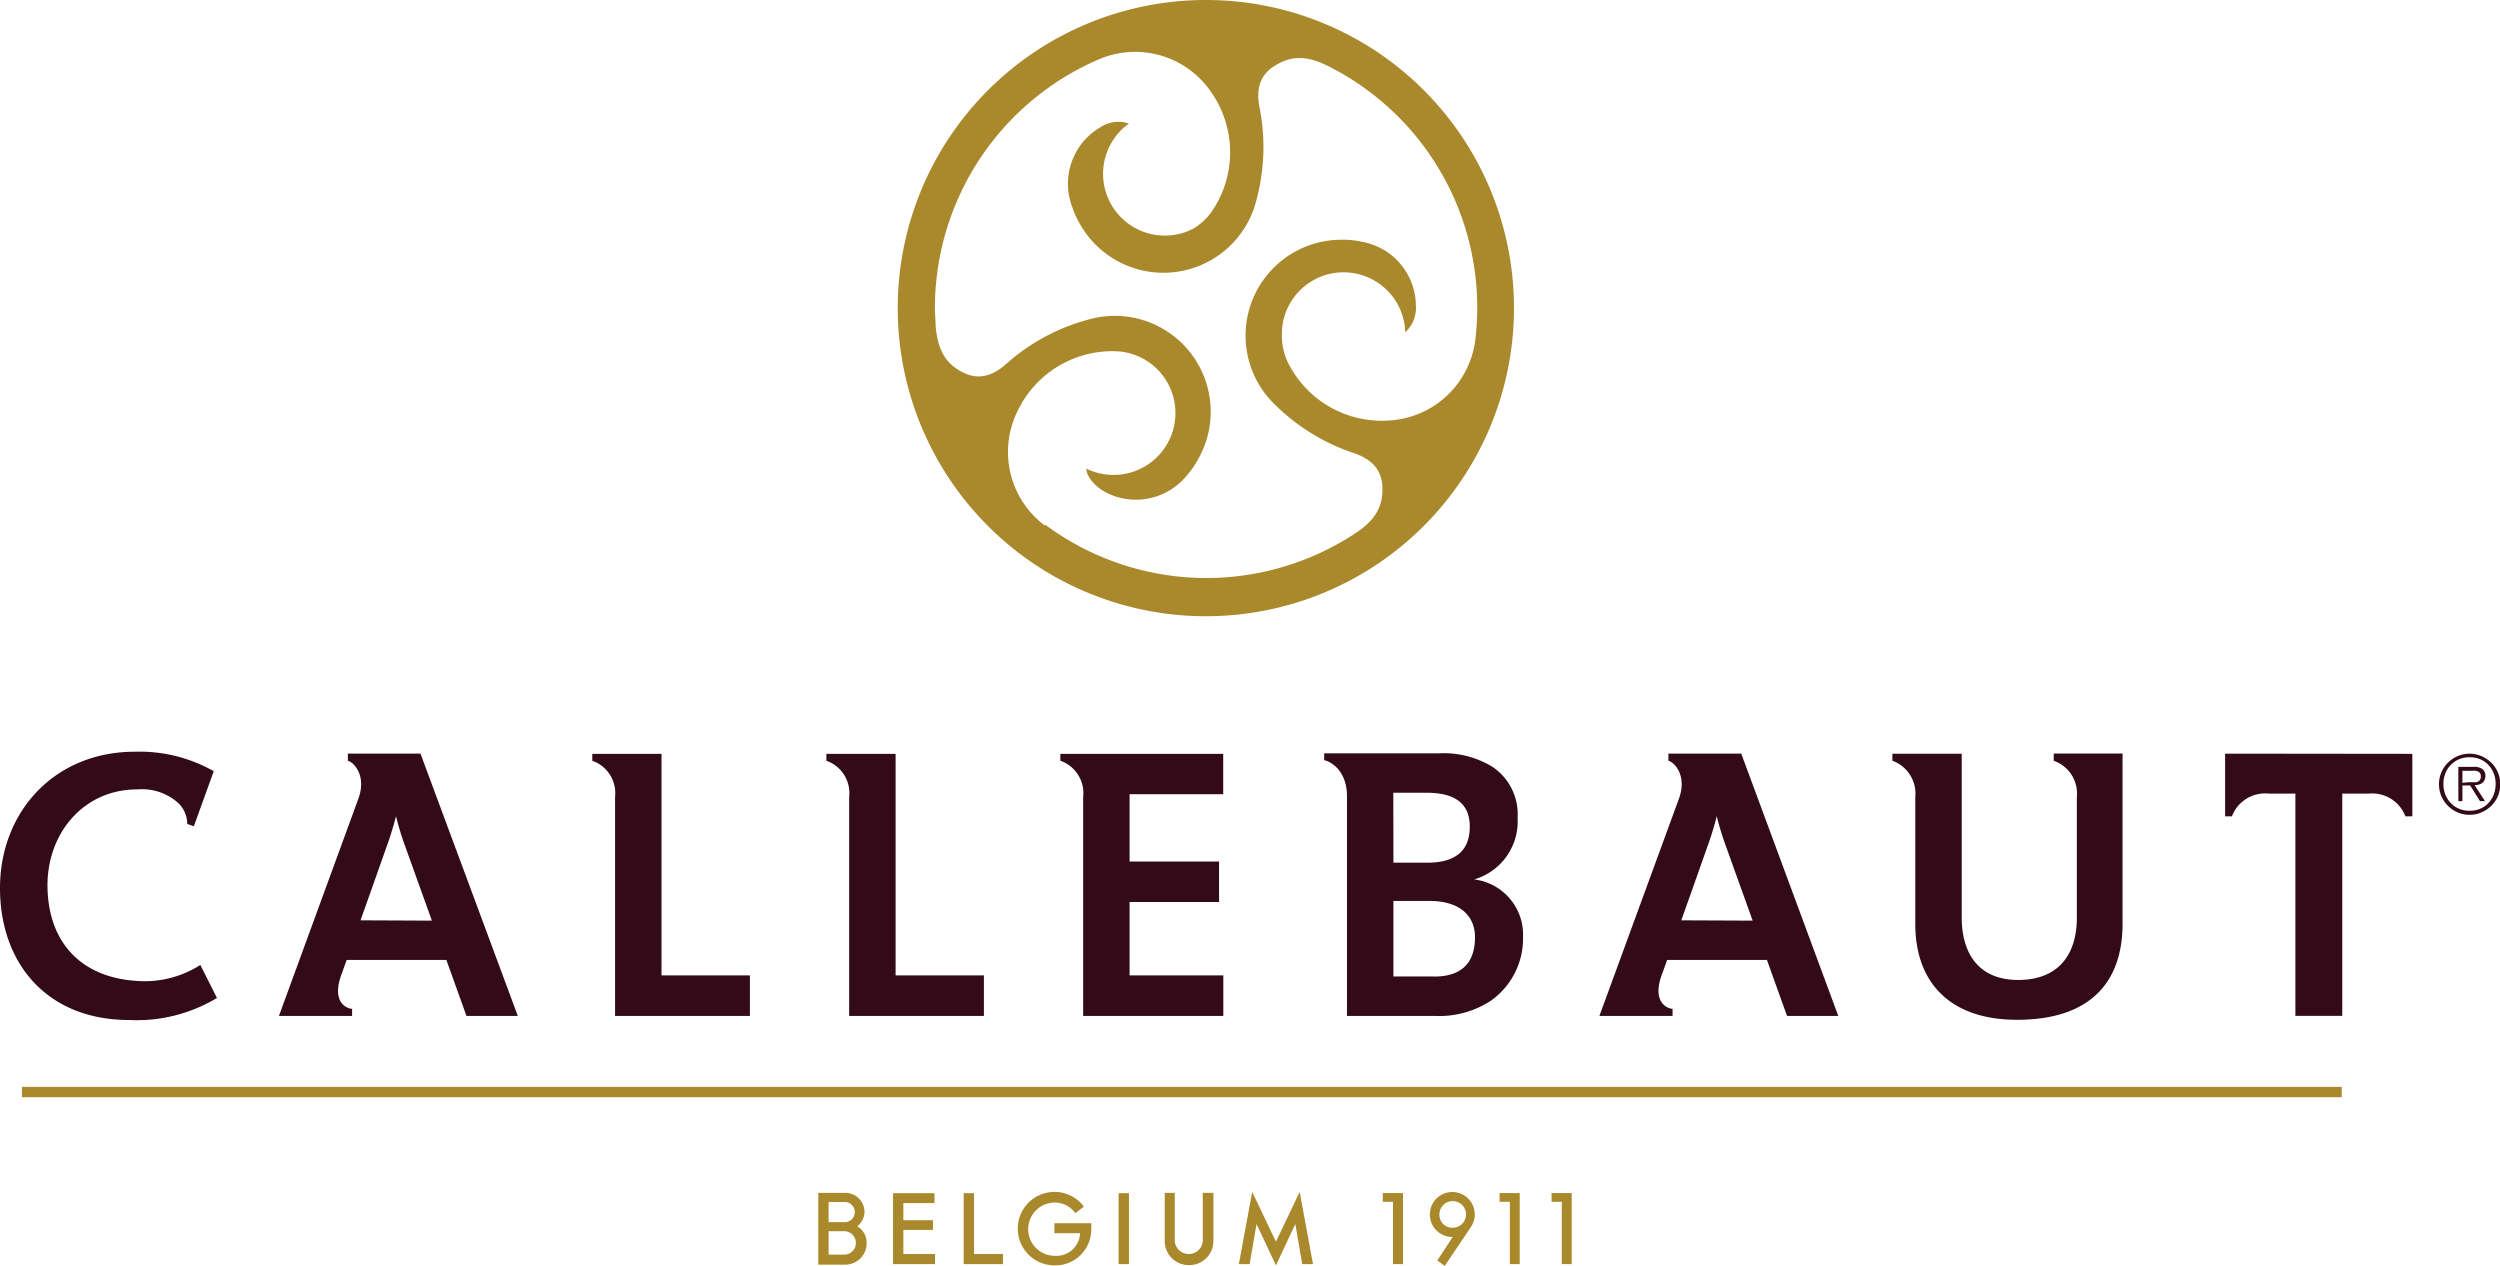
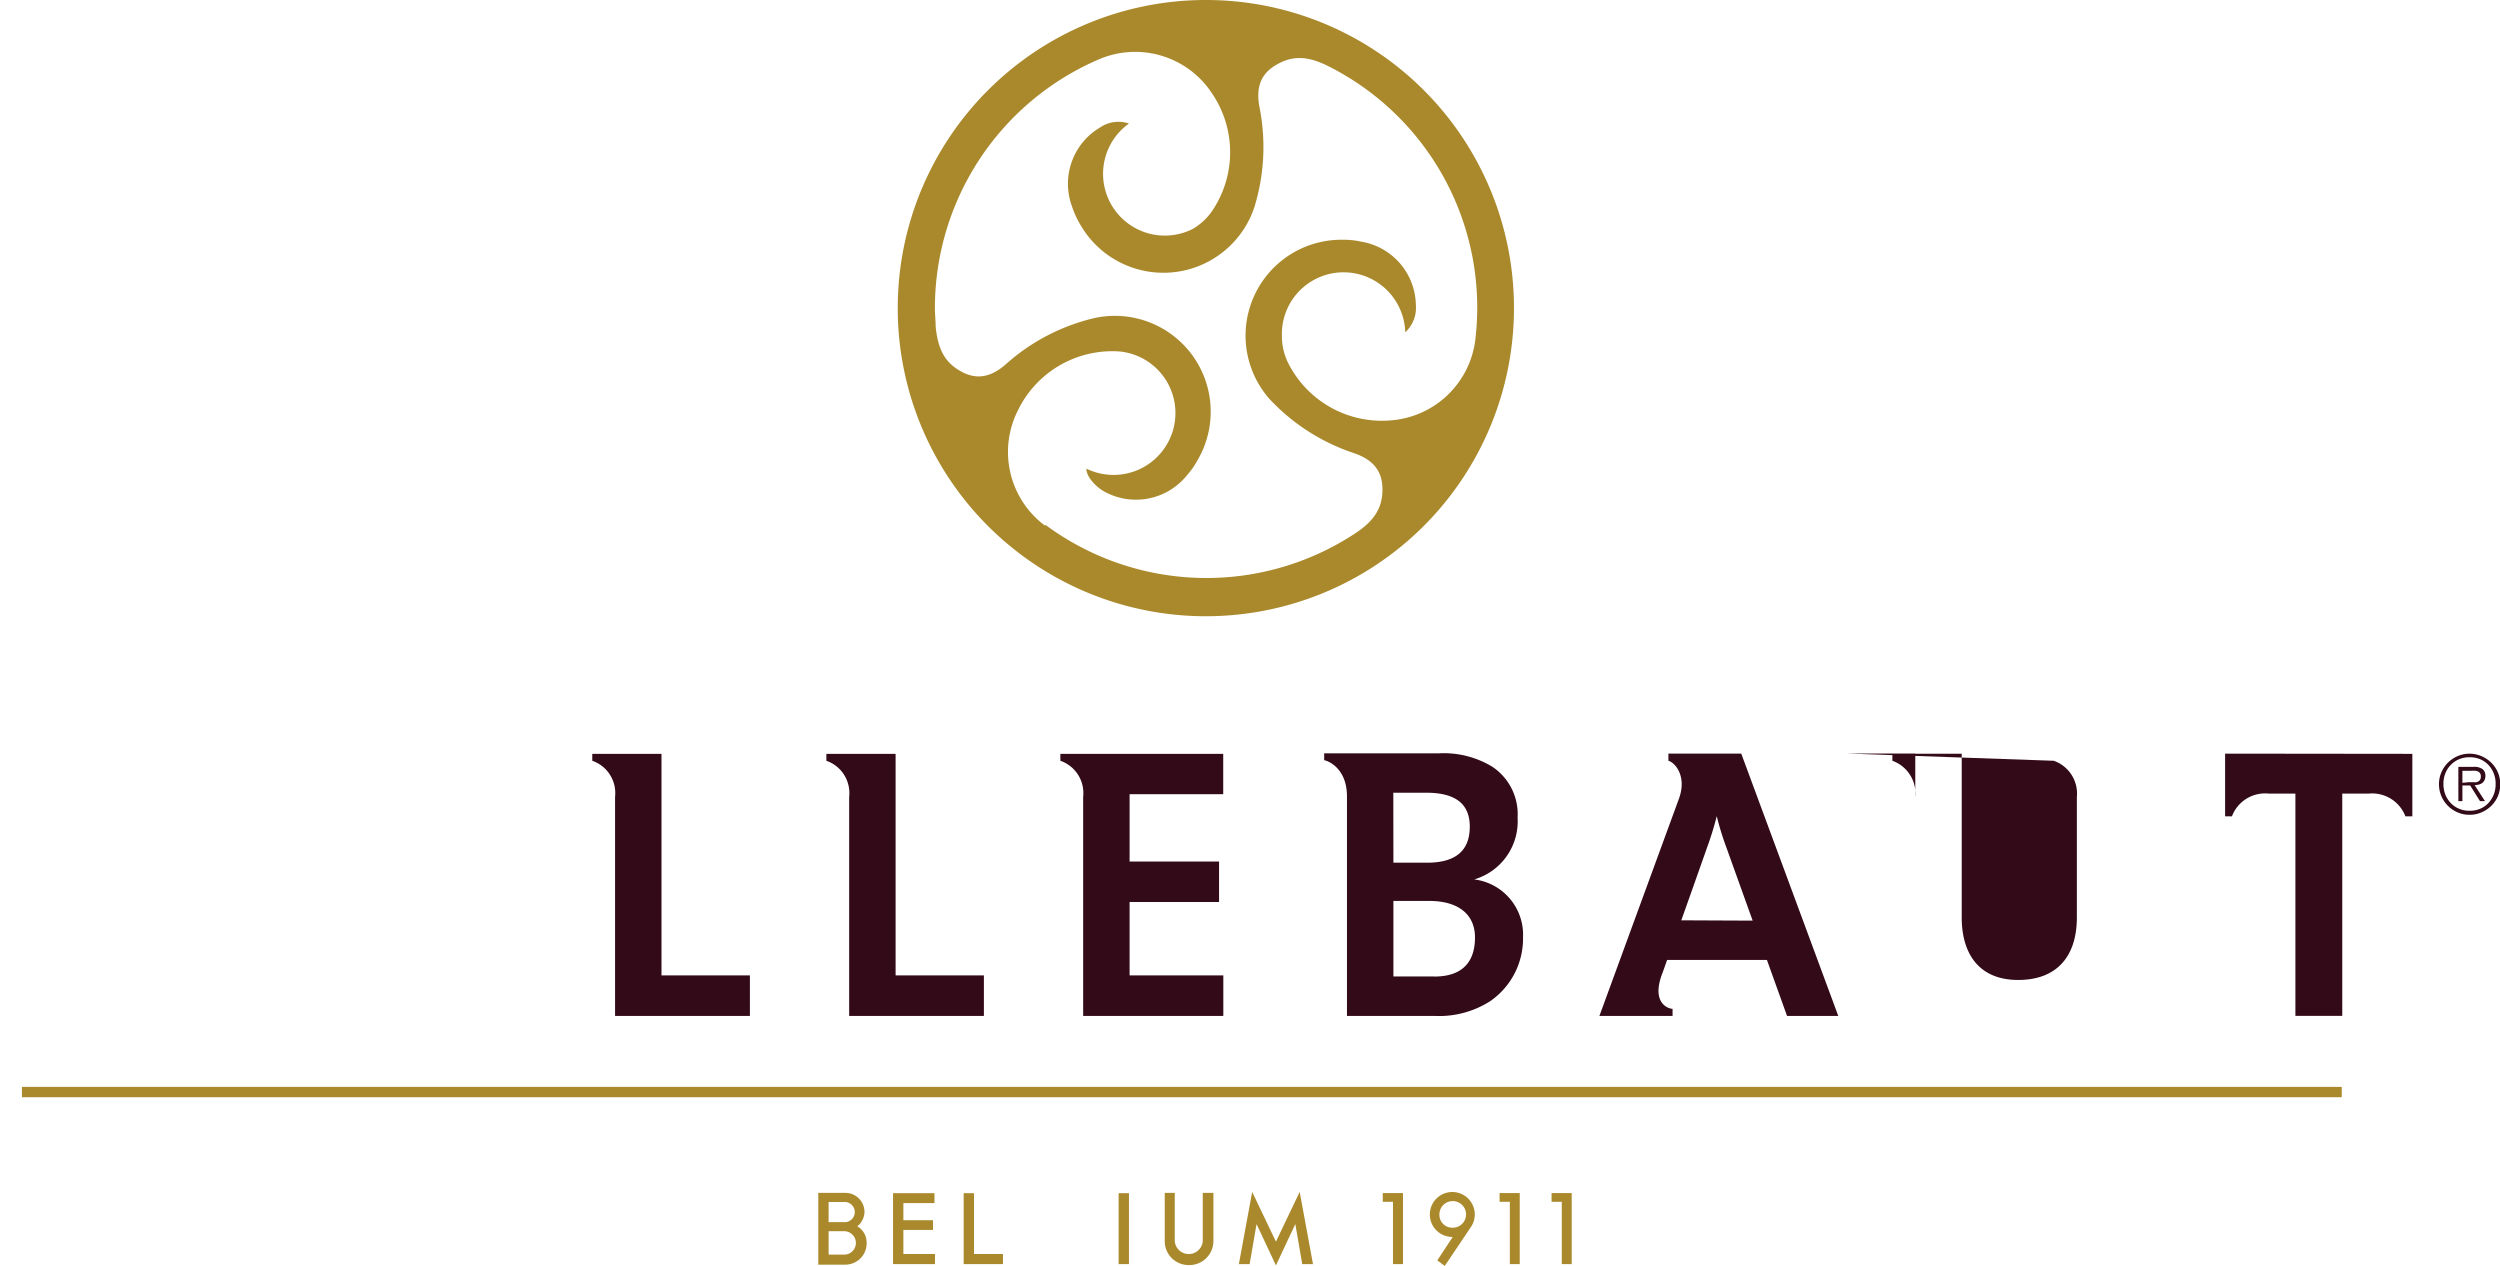
<svg xmlns="http://www.w3.org/2000/svg" viewBox="0 0 234.73 118.86">
  <defs>
    <style>.cls-1{fill:#330a18;}.cls-2{fill:#aa892c;}</style>
  </defs>
  <title>callebaut</title>
  <g id="Ebene_2" data-name="Ebene 2">
    <g id="Ebene_1-2" data-name="Ebene 1">
      <path class="cls-1" d="M62.11,70.78h-6.5v.65a3.21,3.21,0,0,1,2.14,3.39V95.39H70.41V91.58h-8.3" />
      <path class="cls-1" d="M84.09,70.78h-6.5v.65a3.21,3.21,0,0,1,2.14,3.39V95.39H92.38V91.58H84.09" />
      <path class="cls-1" d="M106.06,84.69h8.4v-3.8h-8.4V74.57h8.79V70.78H99.56v.65a3.21,3.21,0,0,1,2.14,3.39V95.39h13.16V91.58h-8.8" />
      <path class="cls-1" d="M138.42,82.57a5.68,5.68,0,0,0,4.07-5.8A5.35,5.35,0,0,0,140.13,72a8.77,8.77,0,0,0-5-1.27H124.33v.65c.19,0,2.14.62,2.14,3.4V95.39h8.27A8.91,8.91,0,0,0,139.92,94,7.14,7.14,0,0,0,143,88a5.23,5.23,0,0,0-4.59-5.43m-7.59-8.14h3.08c2.87,0,4.1,1.13,4.1,3.19S136.89,81,134,81h-3.17Zm3.85,17.25h-3.84V84.59h3.36c2.8,0,4.3,1.32,4.3,3.42,0,2.4-1.27,3.68-3.82,3.68" />
-       <path class="cls-1" d="M192.83,71.43a3.26,3.26,0,0,1,2.17,3.4V86.15c0,3.55-1.79,5.86-5.51,5.86s-5.3-2.51-5.3-5.86V70.77h-6.51v.66a3.27,3.27,0,0,1,2.15,3.4V86.75c0,5.55,3.31,9,9.55,9,7.05,0,9.91-3.7,9.91-9v-16h-6.46" />
+       <path class="cls-1" d="M192.83,71.43a3.26,3.26,0,0,1,2.17,3.4V86.15c0,3.55-1.79,5.86-5.51,5.86s-5.3-2.51-5.3-5.86V70.77h-6.51v.66a3.27,3.27,0,0,1,2.15,3.4V86.75v-16h-6.46" />
      <path class="cls-1" d="M208.92,70.76v5.89h.64A3.33,3.33,0,0,1,213,74.51h2.52V95.38h4.4V74.51h2.52a3.34,3.34,0,0,1,3.41,2.14h.65V70.78" />
      <path class="cls-1" d="M156.65,70.76v.67c.61.16,1.75,1.43,1,3.53l-7.48,20.43h6.87v-.67c-.37,0-2-.5-1-3.23.14-.36.3-.83.49-1.36h9.37l1.89,5.26h4.81l-9.11-24.63m-5.63,15.65c1.18-3.31,2.4-6.78,2.4-6.78a30.12,30.12,0,0,0,.93-3,26.32,26.32,0,0,0,.9,2.93l2.47,6.88Z" />
-       <path class="cls-1" d="M32.66,70.76v.67c.61.16,1.75,1.43,1,3.53L26.19,95.39h6.87v-.67c-.38,0-2-.5-1-3.23l.49-1.36h9.36l1.89,5.26h4.82L39.48,70.76M33.85,86.41c1.18-3.31,2.4-6.78,2.4-6.78a30.12,30.12,0,0,0,.93-3,26.32,26.32,0,0,0,.9,2.93l2.47,6.88Z" />
-       <path class="cls-1" d="M12.73,92.09c-5-.34-8.18-3.49-8.27-8.78-.09-5,3.35-9.22,8.47-9.19a5.06,5.06,0,0,1,3.84,1.31,2.74,2.74,0,0,1,.81,1.93l.62.22,1.87-5.17a14.11,14.11,0,0,0-7.4-1.83C5.09,70.58,0,76.25,0,83.38S4.47,95.77,12.12,95.77a14.59,14.59,0,0,0,8.25-2.07l-1.56-3.1a9.7,9.7,0,0,1-6.08,1.49" />
      <path class="cls-2" d="M113.21,0a28.93,28.93,0,1,0,28.94,28.92A28.91,28.91,0,0,0,113.21,0M98.11,49.35a8.63,8.63,0,0,1-2.56-10.77A9.85,9.85,0,0,1,105.13,33,5.81,5.81,0,1,1,102,44c0,.74.82,1.66,1.68,2.15a6.15,6.15,0,0,0,7.77-1.53,7.48,7.48,0,0,0,1-1.43,9,9,0,0,0-9.68-13.33h0a19,19,0,0,0-8.24,4.26c-1.79,1.63-3.24,1.39-4.46.66s-2-1.8-2.22-4.13c0-.57-.07-1.14-.07-1.71a25.43,25.43,0,0,1,15.47-23.4,8.63,8.63,0,0,1,10.57,3.26,9.83,9.83,0,0,1-.06,11.08A5.7,5.7,0,0,1,112,21.49a5.8,5.8,0,0,1-6-9.89,3.07,3.07,0,0,0-2.7.36,6.14,6.14,0,0,0-2.63,7.47,8.37,8.37,0,0,0,.72,1.59,9,9,0,0,0,16.39-1.58v0a19.19,19.19,0,0,0,.5-9.26c-.5-2.37.44-3.49,1.69-4.17s2.59-.87,4.68.17a25.36,25.36,0,0,1,13.85,25.88,8.65,8.65,0,0,1-8.07,7.42,9.84,9.84,0,0,1-9.57-5.58,5.74,5.74,0,0,1-.5-2.38,5.79,5.79,0,0,1,11.58-.32,3.1,3.1,0,0,0,1-2.52,6.14,6.14,0,0,0-5.18-6,7.61,7.61,0,0,0-1.74-.17,9,9,0,0,0-6.78,15h0a19.07,19.07,0,0,0,7.78,5c2.31.75,2.81,2.13,2.78,3.55s-.55,2.7-2.53,4a25.38,25.38,0,0,1-29.11-.78" />
      <rect class="cls-2" x="2.06" y="102.05" width="217.81" height="0.97" />
      <path class="cls-2" d="M81.37,116.74a2,2,0,0,1-2,2H76.83V112h2.55a1.8,1.8,0,0,1,1.79,1.8,1.77,1.77,0,0,1-.68,1.34,1.76,1.76,0,0,1,.88,1.57m-3.57-3.85v1.89h1.41a.95.95,0,1,0,0-1.89Zm1.46,4.94a1.1,1.1,0,1,0,0-2.2H77.8v2.2Z" />
      <polyline class="cls-2" points="83.85 112.03 87.74 112.03 87.74 112.96 84.82 112.96 84.82 114.57 87.6 114.57 87.6 115.48 84.82 115.48 84.82 117.74 87.79 117.74 87.79 118.69 83.85 118.69" />
      <polyline class="cls-2" points="90.48 112.03 91.45 112.03 91.45 117.74 94.17 117.74 94.17 118.69 90.48 118.69" />
-       <path class="cls-2" d="M99,114.85h3.46a3,3,0,0,1,0,.52,3.37,3.37,0,0,1-3.42,3.44,3.45,3.45,0,1,1,2.73-5.52s-.81.63-.81.62a2.34,2.34,0,0,0-1.92-1,2.5,2.5,0,0,0,0,5,2.22,2.22,0,0,0,2.37-2.12H99" />
      <path class="cls-2" d="M110.3,112v4.54a1.32,1.32,0,0,0,2.63,0V112h1v4.54a2.26,2.26,0,0,1-2.3,2.24,2.24,2.24,0,0,1-2.27-2.24V112" />
      <polyline class="cls-2" points="119.8 116.58 122.03 111.91 123.28 118.69 122.27 118.69 121.62 114.93 119.8 118.81 117.98 114.93 117.33 118.69 116.32 118.69 117.57 111.91" />
      <polyline class="cls-2" points="129.83 112.84 129.83 112.02 131.73 112.02 131.73 118.69 130.79 118.69 130.79 112.84" />
      <path class="cls-2" d="M138.11,115.2l-2.46,3.66-.7-.52,1.45-2.2h-.07a2.11,2.11,0,1,1,2.14-2.12,2.06,2.06,0,0,1-.36,1.18m-1.8.07a1.25,1.25,0,1,0-1.16-1.24,1.2,1.2,0,0,0,1.16,1.24" />
      <polyline class="cls-2" points="140.8 112.84 140.8 112.02 142.69 112.02 142.69 118.69 141.76 118.69 141.76 112.84" />
      <polyline class="cls-2" points="145.68 112.84 145.68 112.02 147.57 112.02 147.57 118.69 146.64 118.69 146.64 112.84" />
      <rect class="cls-2" x="105.03" y="112.03" width="0.97" height="6.66" />
      <path class="cls-1" d="M231.86,76.5a2.64,2.64,0,0,1-1.12-.23A2.87,2.87,0,0,1,229,73.62a2.79,2.79,0,0,1,.23-1.11,2.88,2.88,0,0,1,.62-.91,3,3,0,0,1,.91-.61A2.84,2.84,0,0,1,233,71a3,3,0,0,1,.91.61,2.88,2.88,0,0,1,.62.91,2.78,2.78,0,0,1,.22,1.11,2.85,2.85,0,0,1-.22,1.13A2.89,2.89,0,0,1,233,76.27a2.64,2.64,0,0,1-1.12.23m0-.38a2.37,2.37,0,0,0,1-.19,2.17,2.17,0,0,0,.76-.53,2.59,2.59,0,0,0,.5-.79,2.68,2.68,0,0,0,.18-1,2.58,2.58,0,0,0-.18-1,2.37,2.37,0,0,0-.5-.79,2.31,2.31,0,0,0-.76-.53,2.54,2.54,0,0,0-1-.19,2.49,2.49,0,0,0-1,.19,2.35,2.35,0,0,0-.77.53,2.24,2.24,0,0,0-.51.79,2.58,2.58,0,0,0-.18,1,2.68,2.68,0,0,0,.18,1,2.44,2.44,0,0,0,.51.79,2.21,2.21,0,0,0,.77.53,2.32,2.32,0,0,0,1,.19m1.44-.9h-.47l-.92-1.47h-.73v1.47h-.38V72h1.4a1.37,1.37,0,0,1,.88.22.8.8,0,0,1,.26.63.93.93,0,0,1-.08.39.71.71,0,0,1-.21.27.86.86,0,0,1-.32.15,1.76,1.76,0,0,1-.4.06Zm-1.51-1.78h.36a2,2,0,0,0,.37,0,.66.66,0,0,0,.28-.17.54.54,0,0,0,.11-.37.5.5,0,0,0-.07-.29.44.44,0,0,0-.19-.17.66.66,0,0,0-.25-.07,1.46,1.46,0,0,0-.29,0h-.93v1.13Z" />
    </g>
  </g>
</svg>